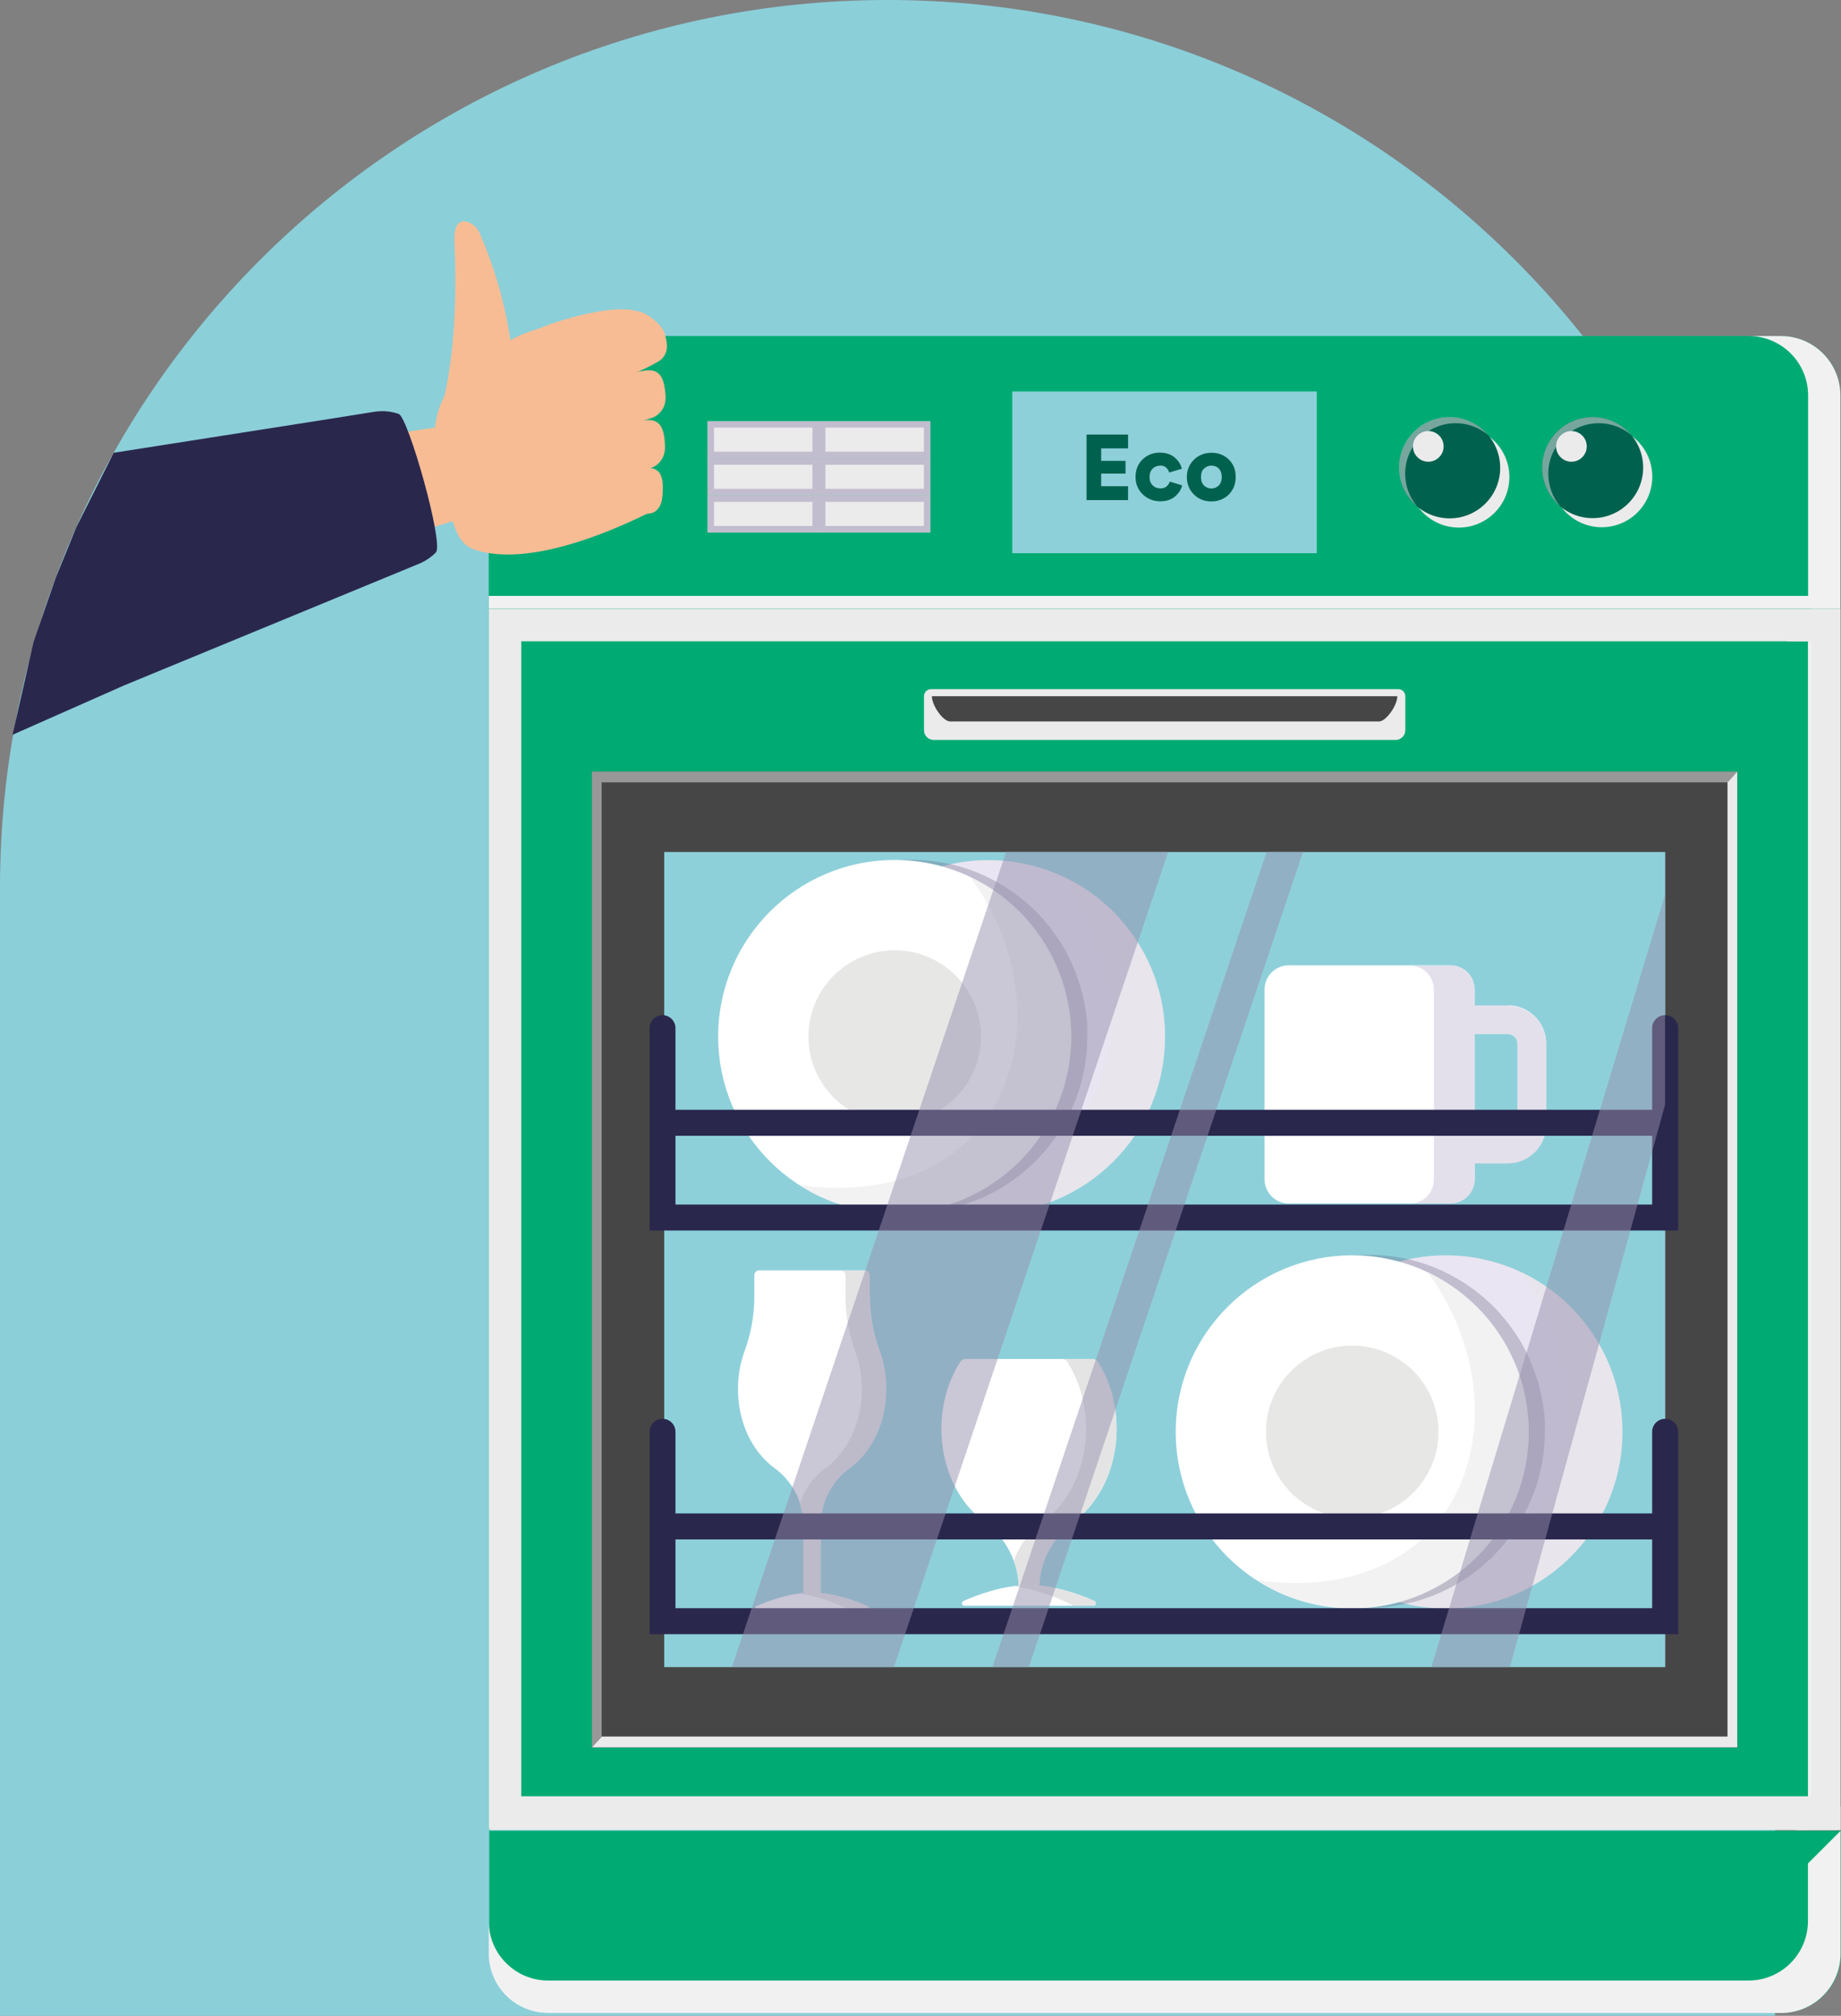
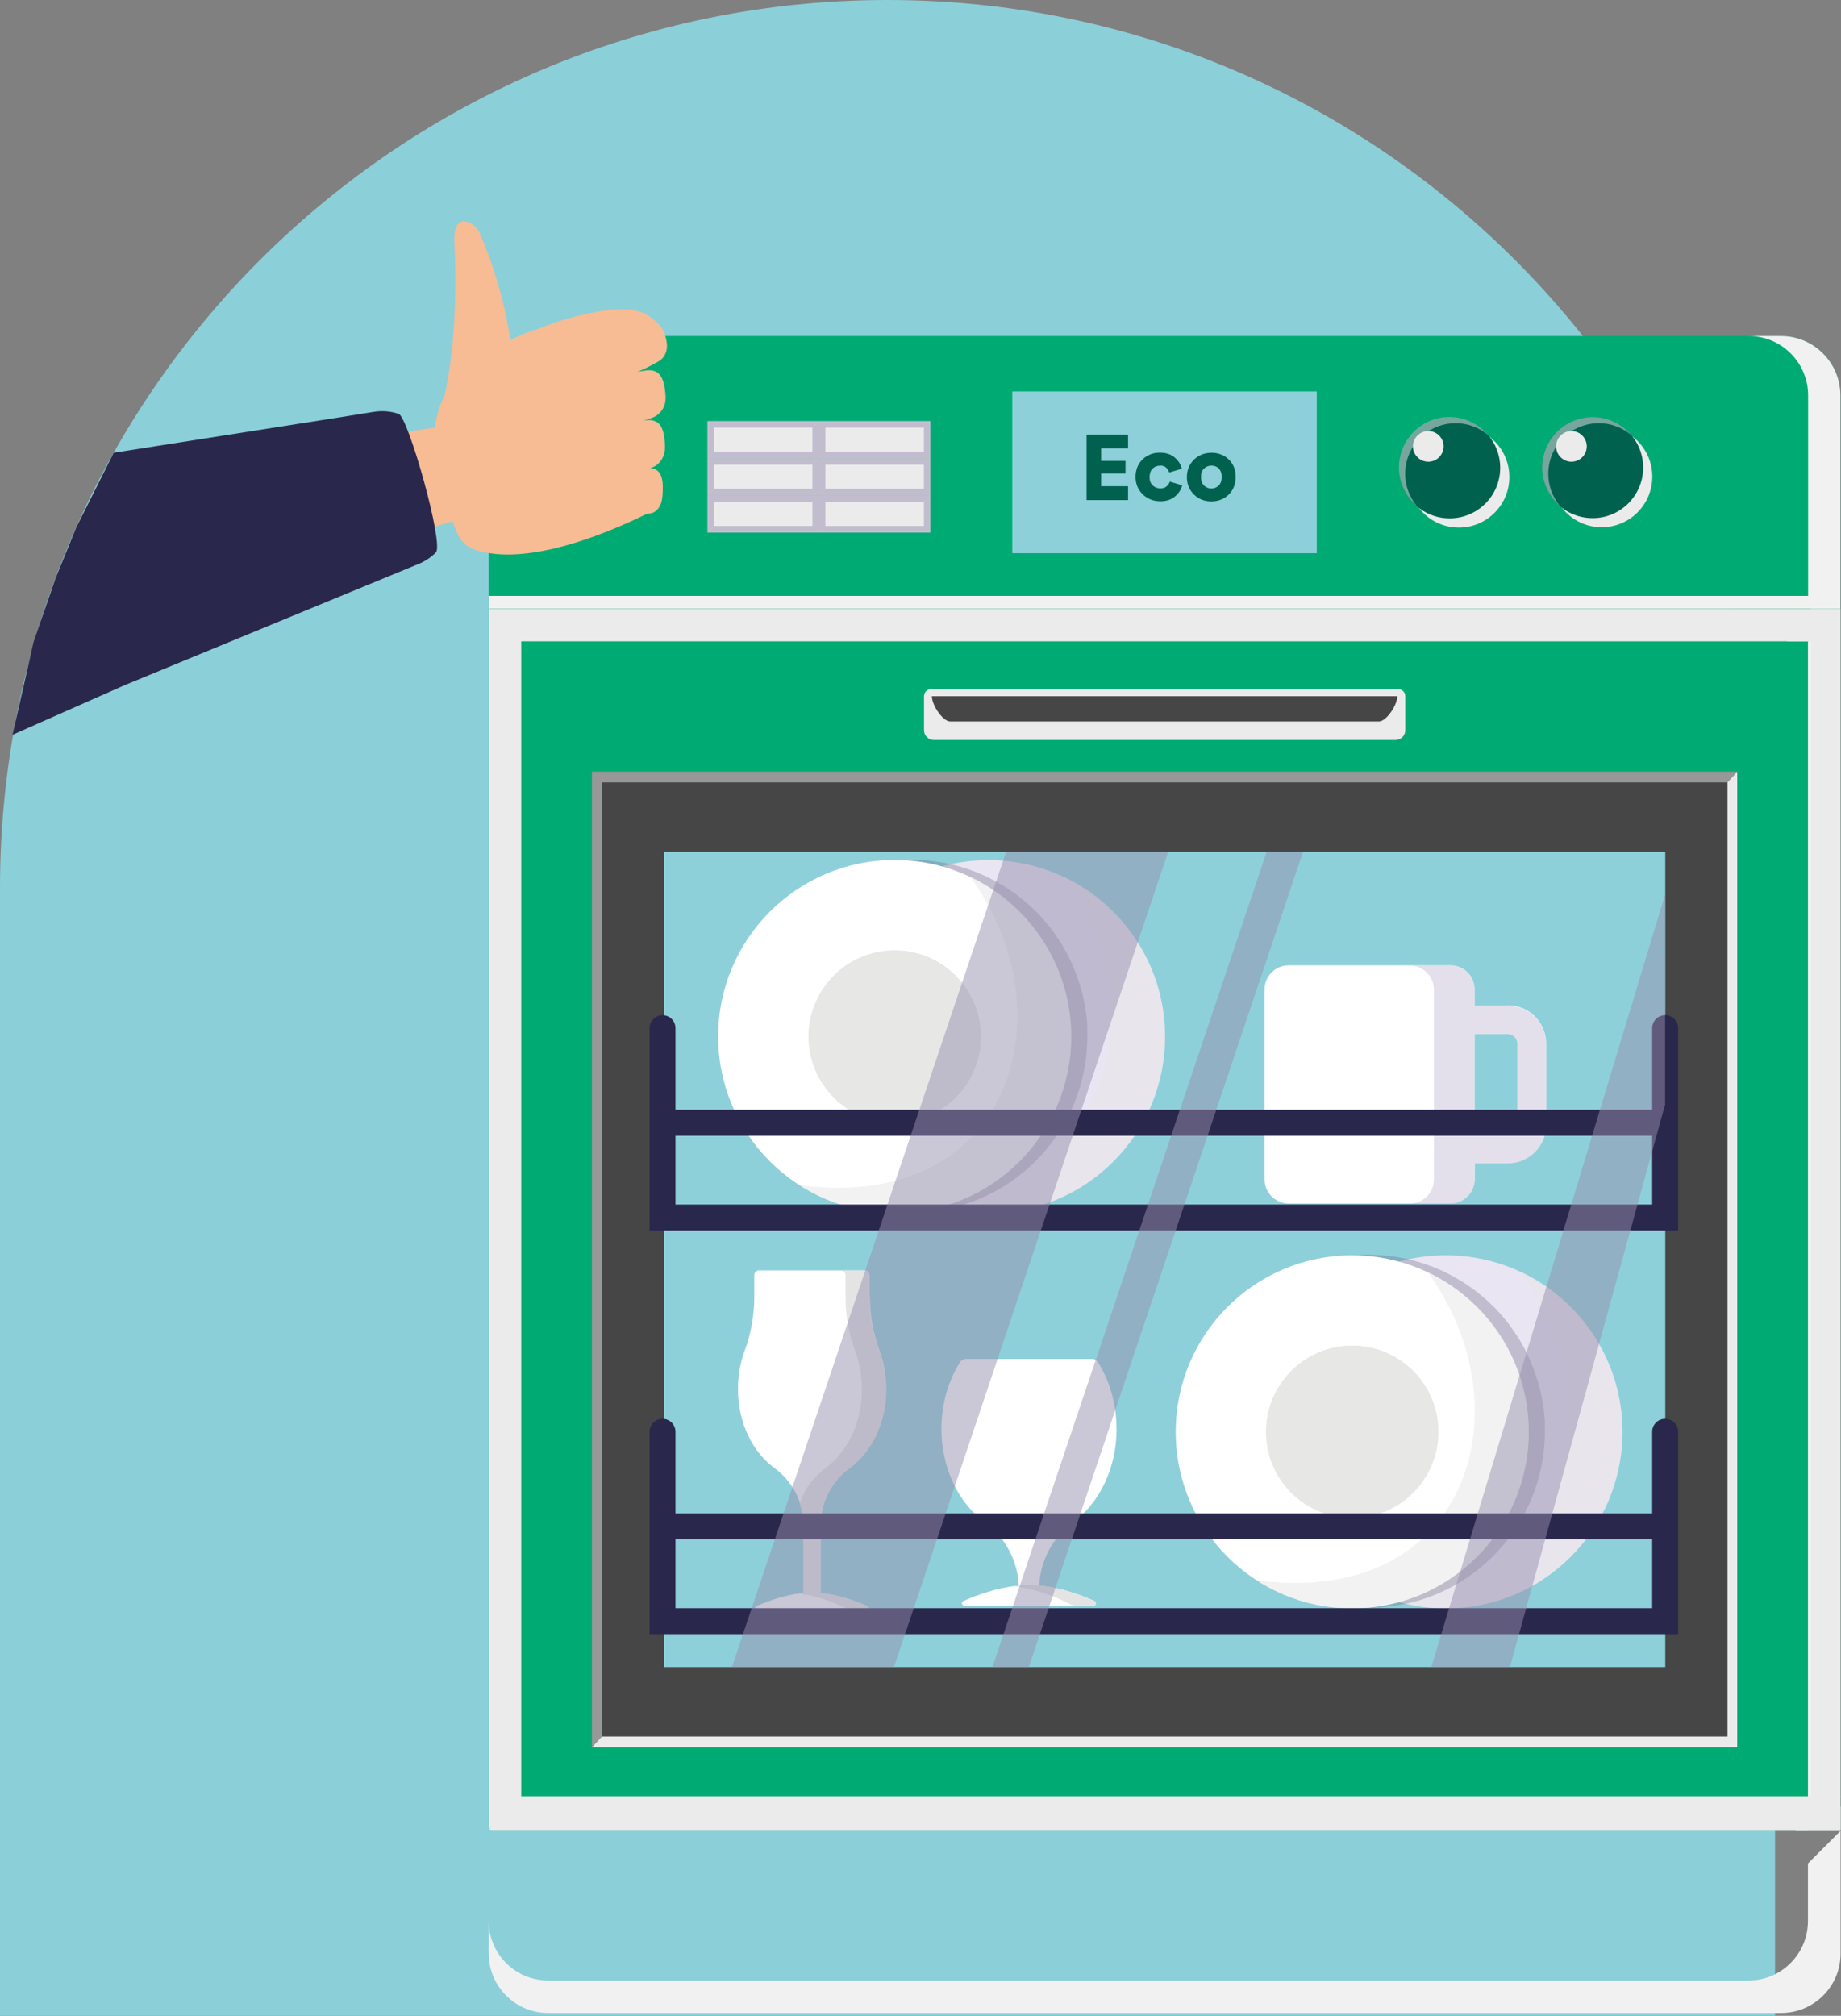
<svg xmlns="http://www.w3.org/2000/svg" viewBox="0 0 429.84 470.54">
  <rect x="0" y="0" width="429.84" height="470.54" fill="#808080" stroke="none" />
  <defs>
    <style>
      .cls-1 {
        fill: #fff;
      }

      .cls-2 {
        fill: #9791ae;
      }

      .cls-2, .cls-3, .cls-4, .cls-5, .cls-6, .cls-7, .cls-8, .cls-9, .cls-10, .cls-11, .cls-12, .cls-13, .cls-14, .cls-15, .cls-16, .cls-17, .cls-18, .cls-19 {
        isolation: isolate;
      }

      .cls-2, .cls-3, .cls-5, .cls-11, .cls-12, .cls-15, .cls-18 {
        mix-blend-mode: screen;
      }

      .cls-2, .cls-3, .cls-6, .cls-9, .cls-11, .cls-13, .cls-16 {
        opacity: .5;
      }

      .cls-20 {
        fill: #00624e;
      }

      .cls-3, .cls-9, .cls-21, .cls-12 {
        fill: #ecebec;
      }

      .cls-4 {
        fill: #f1f1f2;
      }

      .cls-4, .cls-6, .cls-8, .cls-9, .cls-10, .cls-13, .cls-14, .cls-16, .cls-19 {
        mix-blend-mode: multiply;
      }

      .cls-5, .cls-17 {
        opacity: .3;
      }

      .cls-5, .cls-22, .cls-18, .cls-19 {
        fill: #8ed0da;
      }

      .cls-23 {
        fill: #f7bc94;
      }

      .cls-24, .cls-14 {
        fill: #454645;
      }

      .cls-6 {
        fill: #c9c3da;
      }

      .cls-8, .cls-15, .cls-16 {
        fill: #e7e7e6;
      }

      .cls-25 {
        fill: #8bcfd9;
      }

      .cls-10 {
        fill: #e4e4e4;
      }

      .cls-11, .cls-13 {
        fill: #9790b0;
      }

      .cls-26 {
        fill: #00ab73;
      }

      .cls-27 {
        fill: #2a274d;
      }

      .cls-28 {
        fill: #eae5f2;
      }

      .cls-17 {
        fill: #625d7b;
      }
    </style>
  </defs>
  <g class="cls-7">
    <g id="Calque_2" data-name="Calque 2">
      <g id="_63" data-name="63">
        <path class="cls-25" d="m207.22,0h0c114.44,0,207.22,92.78,207.22,207.22v263.32H0V207.22C0,92.78,92.78,0,207.22,0Z" />
        <g>
          <g>
-             <path class="cls-26" d="m273.52,427.34H114.22v28.65c0,7.65,6.21,13.87,13.87,13.87h287.89c7.65,0,13.87-6.21,13.87-13.87v-28.65h-156.32Z" />
            <path class="cls-4" d="m422.12,434.99v13.45c0,7.65-6.21,13.87-13.87,13.87H127.98c-7.65,0-13.87-6.21-13.87-13.87v7.58c0,7.65,6.21,13.87,13.87,13.87h287.89c7.65,0,13.87-6.21,13.87-13.87v-28.65l-7.58,7.58-.04.04Z" />
            <path class="cls-26" d="m415.87,78.44H127.98c-7.65,0-13.87,6.21-13.87,13.87v49.81h315.59v-49.81c0-7.65-6.21-13.87-13.87-13.87h.04Z" />
            <path class="cls-4" d="m415.87,78.44h-7.58c7.65,0,13.87,6.21,13.87,13.87v46.79H114.11v3.02h315.59v-49.81c0-7.65-6.21-13.87-13.87-13.87h.04Z" />
            <g>
              <rect class="cls-22" x="236.38" y="91.42" width="71.05" height="37.7" />
              <polygon class="cls-5" points="236.38 129.13 236.38 91.42 307.43 91.42 236.38 129.13" />
              <polygon class="cls-18" points="305.15 93.71 305.15 126.85 238.66 126.85 236.38 129.13 307.43 129.13 307.43 91.42 305.15 93.71" />
              <polygon class="cls-19" points="238.66 126.85 238.66 93.71 305.15 93.71 307.43 91.42 236.38 91.42 236.38 129.13 238.66 126.85" />
            </g>
            <circle class="cls-21" cx="340.61" cy="111.35" r="11.8" />
            <circle class="cls-20" cx="338.47" cy="109.2" r="11.8" />
            <path class="cls-3" d="m328.08,110.59c0-6.49,5.27-11.8,11.8-11.8,2.88,0,5.55,1.05,7.58,2.77-2.18-2.56-5.41-4.21-9.02-4.21-6.49,0-11.8,5.27-11.8,11.8,0,3.62,1.65,6.85,4.21,9.02-1.72-2.04-2.77-4.7-2.77-7.58Z" />
            <path class="cls-21" d="m337.06,104.2c0,1.97-1.61,3.58-3.58,3.58s-3.58-1.61-3.58-3.58,1.61-3.58,3.58-3.58,3.58,1.61,3.58,3.58Z" />
            <circle class="cls-21" cx="373.98" cy="111.27" r="11.8" />
            <circle class="cls-20" cx="371.85" cy="109.15" r="11.8" />
            <path class="cls-3" d="m361.5,110.59c0-6.49,5.27-11.8,11.8-11.8,2.88,0,5.55,1.05,7.58,2.77-2.18-2.56-5.41-4.21-9.02-4.21-6.49,0-11.8,5.27-11.8,11.8,0,3.62,1.65,6.85,4.21,9.02-1.72-2.04-2.77-4.7-2.77-7.58Z" />
            <path class="cls-21" d="m370.48,104.2c0,1.97-1.61,3.58-3.58,3.58s-3.58-1.61-3.58-3.58,1.61-3.58,3.58-3.58,3.58,1.61,3.58,3.58Z" />
            <rect class="cls-21" x="165.19" y="98.31" width="26.01" height="8.67" />
            <polygon class="cls-13" points="189.69 99.81 189.69 105.43 166.7 105.43 165.19 106.98 191.2 106.98 191.2 98.31 189.69 99.81" />
            <polygon class="cls-11" points="166.7 105.43 166.7 99.81 189.69 99.81 191.2 98.31 165.19 98.31 165.19 106.98 166.7 105.43" />
            <rect class="cls-21" x="165.19" y="106.98" width="26.01" height="8.67" />
            <polygon class="cls-13" points="189.69 108.49 189.69 114.1 166.7 114.1 165.19 115.65 191.2 115.65 191.2 106.98 189.69 108.49" />
            <polygon class="cls-11" points="166.7 114.1 166.7 108.49 189.69 108.49 191.2 106.98 165.19 106.98 165.19 115.65 166.7 114.1" />
            <rect class="cls-21" x="165.19" y="115.65" width="26.01" height="8.67" />
            <polygon class="cls-13" points="189.69 117.16 189.69 122.77 166.7 122.77 165.19 124.32 191.2 124.32 191.2 115.65 189.69 117.16" />
            <polygon class="cls-11" points="166.7 122.77 166.7 117.16 189.69 117.16 191.2 115.65 165.19 115.65 165.19 124.32 166.7 122.77" />
            <rect class="cls-21" x="191.2" y="98.31" width="26.01" height="8.67" />
            <polygon class="cls-13" points="215.71 99.81 215.71 105.43 192.71 105.43 191.2 106.98 217.22 106.98 217.22 98.31 215.71 99.81" />
            <polygon class="cls-11" points="192.71 105.43 192.71 99.81 215.71 99.81 217.22 98.31 191.2 98.31 191.2 106.98 192.71 105.43" />
            <rect class="cls-21" x="191.2" y="106.98" width="26.01" height="8.67" />
            <polygon class="cls-13" points="215.71 108.49 215.71 114.1 192.71 114.1 191.2 115.65 217.22 115.65 217.22 106.98 215.71 108.49" />
            <polygon class="cls-11" points="192.71 114.1 192.71 108.49 215.71 108.49 217.22 106.98 191.2 106.98 191.2 115.65 192.71 114.1" />
            <rect class="cls-21" x="191.2" y="115.65" width="26.01" height="8.67" />
            <polygon class="cls-13" points="215.71 117.16 215.71 122.77 192.71 122.77 191.2 124.32 217.22 124.32 217.22 115.65 215.71 117.16" />
            <polygon class="cls-11" points="192.71 122.77 192.71 117.16 215.71 117.16 217.22 115.65 191.2 115.65 191.2 124.32 192.71 122.77" />
            <rect class="cls-26" x="114.11" y="142.12" width="315.59" height="285.01" />
            <polygon class="cls-4" points="422.12 149.73 422.12 419.55 121.7 419.55 114.11 427.13 422.12 427.13 429.7 427.13 429.7 419.55 429.7 142.12 422.12 149.73" />
            <polygon class="cls-21" points="121.7 419.55 121.7 149.7 422.12 149.7 429.7 142.12 121.7 142.12 114.11 142.12 114.11 149.7 114.11 427.13 121.7 419.55" />
            <rect class="cls-24" x="138.2" y="180.1" width="267.43" height="227.83" />
            <polygon class="cls-9" points="140.48 182.63 403.34 182.63 405.62 180.1 138.2 180.1 138.2 407.89 140.48 405.36 140.48 182.63" />
            <polygon class="cls-12" points="403.34 405.36 140.51 405.36 138.2 407.89 405.62 407.89 405.62 180.1 403.34 182.63 403.34 405.36" />
            <rect class="cls-22" x="155.08" y="198.88" width="233.73" height="190.27" />
            <g>
              <circle class="cls-28" cx="230.8" cy="241.99" r="41.21" />
              <g>
                <circle class="cls-8" cx="230.8" cy="241.99" r="20.11" />
                <path class="cls-8" d="m212.16,243.5c0-11.13,9.02-20.11,20.11-20.11,5.16,0,9.9,1.97,13.45,5.16-3.69-4.11-9.02-6.67-14.95-6.67-11.13,0-20.11,9.02-20.11,20.11,0,5.93,2.56,11.27,6.67,14.95-3.19-3.58-5.16-8.28-5.16-13.45Z" />
                <path class="cls-15" d="m249.41,240.48c0,11.13-9.02,20.11-20.11,20.11-5.16,0-9.9-1.97-13.45-5.16,3.69,4.11,9.02,6.67,14.95,6.67,11.13,0,20.11-9.02,20.11-20.11,0-5.93-2.56-11.27-6.67-14.95,3.19,3.58,5.16,8.28,5.16,13.45Z" />
              </g>
              <path class="cls-16" d="m248.39,204.71c23.2,31.42,9.72,78.49-39.88,71.93,6.42,4.14,14.08,6.56,22.29,6.56,22.75,0,41.21-18.46,41.21-41.21,0-16.46-9.65-30.68-23.59-37.28h-.04Z" />
              <path class="cls-17" d="m253.87,240.09v-.53c0-.49-.07-.98-.11-1.47,0-.14,0-.32-.04-.46-.07-.6-.14-1.23-.25-1.83,0-.14-.04-.25-.07-.39-.07-.49-.18-.98-.25-1.47-.04-.18-.07-.35-.11-.53-.11-.49-.21-1.02-.35-1.51,0-.11-.04-.21-.07-.28-.14-.56-.32-1.16-.49-1.72-.07-.18-.11-.35-.18-.53-.14-.42-.28-.84-.42-1.23-.07-.18-.14-.35-.18-.53-.21-.53-.42-1.09-.63-1.61-.04-.11-.11-.25-.14-.35-.18-.42-.39-.84-.56-1.26-.11-.21-.18-.39-.28-.6-.18-.35-.35-.74-.56-1.09-.11-.18-.18-.35-.28-.53-.28-.49-.53-.95-.81-1.44-.11-.18-.25-.39-.35-.56-.21-.32-.39-.63-.6-.91-.14-.21-.28-.42-.42-.63-.21-.32-.46-.63-.67-.95-.18-.25-.39-.53-.56-.77-.25-.32-.49-.63-.74-.95-.18-.21-.35-.42-.53-.63-.21-.25-.39-.46-.6-.7-.18-.21-.35-.42-.56-.63-.32-.32-.6-.67-.91-.98-.25-.25-.49-.49-.74-.7-.21-.21-.42-.39-.63-.6s-.46-.42-.67-.63c-.21-.18-.42-.35-.63-.53-.39-.32-.77-.63-1.16-.95-.25-.18-.46-.39-.7-.56-.25-.21-.53-.39-.77-.56-.21-.14-.39-.28-.6-.42-.28-.18-.53-.39-.81-.56-.21-.14-.42-.25-.6-.39-.49-.32-.98-.6-1.47-.88-.21-.11-.42-.25-.63-.35-.28-.18-.6-.32-.88-.49-.21-.11-.42-.21-.63-.32-.32-.14-.6-.32-.91-.46h0c-5.34-2.53-11.3-3.93-17.62-3.93-22.75,0-41.21,18.46-41.21,41.21,0,16.08,9.2,29.98,22.61,36.79,0,0,.07,0,.07.04.42.21.81.42,1.23.6.04,0,.11.04.14.07.81.39,1.61.7,2.46,1.02.04,0,.07,0,.11.04.35.14.7.25,1.05.39.21.07.39.14.6.21.32.11.67.21.98.32s.63.18.95.28c.42.11.84.21,1.26.32.35.07.7.18,1.05.25.25.07.49.11.77.14.39.07.81.14,1.19.21.18,0,.39.07.56.11.6.07,1.16.18,1.76.21.18,0,.35,0,.53.04.46.04.95.07,1.4.11h.56c.63,0,1.26.04,1.9.04h0c2.14,0,4.25-.18,6.28-.49s4.04-.77,5.97-1.37c16.78-5.23,28.96-20.85,28.96-39.35,0-.63,0-1.26-.04-1.9v.14Z" />
            </g>
            <g>
              <circle class="cls-1" cx="208.89" cy="241.95" r="41.21" />
              <g>
                <circle class="cls-8" cx="208.9" cy="241.95" r="20.11" />
                <path class="cls-8" d="m190.29,243.5c0-11.13,9.02-20.11,20.11-20.11,5.16,0,9.9,1.97,13.45,5.16-3.69-4.11-9.02-6.67-14.95-6.67-11.13,0-20.11,9.02-20.11,20.11,0,5.93,2.56,11.27,6.67,14.95-3.19-3.58-5.16-8.28-5.16-13.45Z" />
                <path class="cls-15" d="m227.5,240.48c0,11.13-9.02,20.11-20.11,20.11-5.16,0-9.9-1.97-13.45-5.16,3.69,4.11,9.02,6.67,14.95,6.67,11.13,0,20.11-9.02,20.11-20.11,0-5.93-2.56-11.27-6.67-14.95,3.19,3.58,5.16,8.28,5.16,13.45Z" />
              </g>
              <path class="cls-16" d="m226.52,204.71c23.2,31.42,9.72,78.49-39.88,71.93,6.42,4.14,14.08,6.56,22.29,6.56,22.75,0,41.21-18.46,41.21-41.21,0-16.46-9.65-30.68-23.59-37.28h-.04Z" />
            </g>
            <g>
              <path class="cls-1" d="m352.02,234.72h-7.72v-3.72c0-.6-.11-1.16-.25-1.69-.11-.35-.25-.7-.42-1.02-.07-.18-.18-.32-.28-.46-1.02-1.51-2.74-2.49-4.67-2.49h-37.81c-3.09,0-5.62,2.53-5.62,5.62v44.34c0,3.09,2.53,5.62,5.62,5.62h37.81c1.37,0,2.6-.49,3.58-1.3.28-.25.53-.49.77-.77.35-.42.63-.88.84-1.4.28-.67.46-1.4.46-2.18v-3.72h7.72c4.95,0,8.95-4.04,8.95-8.95v-18.99c0-4.95-4-8.95-8.95-8.95l-.04.07Zm2.28,27.94c0,1.26-1.02,2.28-2.28,2.28h-7.72v-23.56h7.72c1.26,0,2.28,1.02,2.28,2.28,0,0,0,18.99,0,18.99Z" />
              <path class="cls-6" d="m352.02,234.72h-7.72v-3.72c0-3.09-2.53-5.62-5.62-5.62h-9.51c3.09,0,5.62,2.53,5.62,5.62v44.34c0,3.09-2.53,5.62-5.62,5.62h9.51c3.09,0,5.62-2.53,5.62-5.62v-3.72h7.72c4.95,0,8.95-4.04,8.95-8.95v-18.99c0-4.95-4-8.95-8.95-8.95Zm2.28,27.94c0,1.26-1.02,2.28-2.28,2.28h-7.72v-23.56h7.72c1.26,0,2.28,1.02,2.28,2.28,0,0,0,18.99,0,18.99Z" />
            </g>
            <path class="cls-27" d="m388.77,236.97c-1.69,0-3.02,1.37-3.02,3.02v19.06h-228.04v-19.06c0-1.69-1.37-3.02-3.02-3.02s-3.02,1.37-3.02,3.02v47.25h240.15v-47.25c0-1.69-1.37-3.02-3.02-3.02h-.04Zm-231.06,44.2v-16.04h228.04v16.04s-228.04,0-228.04,0Z" />
            <g>
              <circle class="cls-28" cx="337.59" cy="334.24" r="41.21" />
              <g>
                <circle class="cls-8" cx="337.59" cy="334.24" r="20.11" />
                <path class="cls-8" d="m318.98,335.75c0-11.13,9.02-20.11,20.11-20.11,5.16,0,9.9,1.97,13.45,5.16-3.69-4.11-9.02-6.67-14.95-6.67-11.13,0-20.11,9.02-20.11,20.11,0,5.93,2.56,11.27,6.67,14.95-3.19-3.58-5.16-8.28-5.16-13.45Z" />
                <path class="cls-15" d="m356.19,332.7c0,11.13-9.02,20.11-20.11,20.11-5.16,0-9.9-1.97-13.45-5.16,3.69,4.11,9.02,6.67,14.95,6.67,11.13,0,20.11-9.02,20.11-20.11,0-5.93-2.56-11.27-6.67-14.95,3.19,3.58,5.16,8.28,5.16,13.45Z" />
              </g>
              <path class="cls-16" d="m355.21,296.96c23.2,31.42,9.72,78.49-39.88,71.93,6.42,4.14,14.08,6.56,22.29,6.56,22.75,0,41.21-18.46,41.21-41.21,0-16.46-9.65-30.68-23.59-37.28h-.04Z" />
              <path class="cls-17" d="m360.69,332.31v-.53c0-.49-.07-.98-.11-1.47,0-.14,0-.32-.04-.46-.07-.6-.14-1.23-.25-1.83,0-.14-.04-.25-.07-.39-.07-.49-.18-.98-.25-1.47-.04-.18-.07-.35-.11-.53-.11-.49-.21-1.02-.35-1.51,0-.11-.04-.21-.07-.28-.14-.56-.32-1.16-.49-1.72-.07-.18-.11-.35-.18-.53-.14-.42-.28-.84-.42-1.23-.07-.18-.14-.35-.18-.53-.21-.53-.42-1.09-.63-1.61-.04-.11-.11-.25-.14-.35-.18-.42-.39-.84-.56-1.26-.11-.21-.18-.39-.28-.6-.18-.35-.35-.74-.56-1.09-.11-.18-.18-.35-.28-.53-.28-.49-.53-.95-.81-1.44-.11-.18-.25-.39-.35-.56-.21-.32-.39-.63-.6-.91-.14-.21-.28-.42-.42-.63-.21-.32-.46-.63-.67-.95-.18-.25-.39-.53-.56-.77-.25-.32-.49-.63-.74-.95-.18-.21-.35-.42-.53-.63-.21-.25-.39-.46-.6-.7-.18-.21-.35-.42-.56-.63-.32-.32-.6-.67-.91-.98-.25-.25-.49-.49-.74-.7-.21-.21-.42-.39-.63-.6s-.46-.42-.67-.63c-.21-.18-.42-.35-.63-.53-.39-.32-.77-.63-1.16-.95-.25-.18-.46-.39-.7-.56-.25-.21-.53-.39-.77-.56-.21-.14-.39-.28-.6-.42-.28-.18-.53-.39-.81-.56-.21-.14-.42-.25-.6-.39-.49-.32-.98-.6-1.47-.88-.21-.11-.42-.25-.63-.35-.28-.18-.6-.32-.88-.49-.21-.11-.42-.21-.63-.32-.32-.14-.6-.32-.91-.46h0c-5.34-2.53-11.3-3.93-17.62-3.93-22.75,0-41.21,18.46-41.21,41.21,0,16.08,9.2,29.98,22.61,36.79,0,0,.07,0,.07.04.42.21.81.42,1.23.6.04,0,.11.04.14.07.81.39,1.61.7,2.46,1.02.04,0,.07,0,.11.04.35.14.7.25,1.05.39.21.07.39.14.6.21.32.11.67.21.98.32s.63.18.95.28c.42.11.84.21,1.26.32.35.07.7.18,1.05.25.25.07.49.11.77.14.39.07.81.14,1.19.21.18,0,.39.07.56.11.6.07,1.16.18,1.76.21.18,0,.35,0,.53.04.46.04.95.07,1.4.11h.56c.63,0,1.26.04,1.9.04h0c2.14,0,4.25-.18,6.28-.49s4.04-.77,5.97-1.37c16.78-5.23,28.96-20.85,28.96-39.35,0-.63,0-1.26-.04-1.9v.14Z" />
            </g>
            <g>
              <circle class="cls-1" cx="315.72" cy="334.24" r="41.21" />
              <g>
                <circle class="cls-8" cx="315.72" cy="334.24" r="20.11" />
                <path class="cls-8" d="m297.11,335.75c0-11.13,9.02-20.11,20.11-20.11,5.16,0,9.9,1.97,13.45,5.16-3.69-4.11-9.02-6.67-14.95-6.67-11.13,0-20.11,9.02-20.11,20.11,0,5.93,2.56,11.27,6.67,14.95-3.19-3.58-5.16-8.28-5.16-13.45Z" />
                <path class="cls-15" d="m334.32,332.7c0,11.13-9.02,20.11-20.11,20.11-5.16,0-9.9-1.97-13.45-5.16,3.69,4.11,9.02,6.67,14.95,6.67,11.13,0,20.11-9.02,20.11-20.11,0-5.93-2.56-11.27-6.67-14.95,3.19,3.58,5.16,8.28,5.16,13.45Z" />
              </g>
              <path class="cls-16" d="m333.31,296.96c23.2,31.42,9.72,78.49-39.88,71.93,6.42,4.14,14.08,6.56,22.29,6.56,22.75,0,41.21-18.46,41.21-41.21,0-16.46-9.65-30.68-23.59-37.28h-.04Z" />
            </g>
            <g>
              <g>
                <path class="cls-1" d="m260.68,333.51c0-5.86-1.61-11.27-4.35-15.55-.28-.46-.77-.74-1.33-.74h-29.52c-.53,0-1.05.28-1.33.74-2.7,4.28-4.35,9.69-4.35,15.55,0,9.27,4.04,17.34,10.04,21.73,5.02,3.69,8.04,9.48,8.04,15.69h4.74c0-6.21,3.02-12.01,8.04-15.69,6-4.39,10.04-12.5,10.04-21.73Z" />
-                 <path class="cls-10" d="m256.32,317.95c-.28-.46-.77-.74-1.33-.74h-7.09c.53,0,1.05.28,1.33.74,2.7,4.28,4.35,9.69,4.35,15.55,0,9.27-4.04,17.34-10.04,21.73-3.16,2.32-5.51,5.48-6.85,9.06.77,2.11,1.19,4.32,1.19,6.63h4.74c0-6.21,3.02-12.01,8.04-15.69,6-4.39,10.04-12.5,10.04-21.73,0-5.86-1.61-11.27-4.35-15.55h-.04Z" />
              </g>
              <g>
                <path class="cls-1" d="m240.24,370.01c-6.14,0-12.18,2.32-15.31,3.72-.56.25-.39,1.09.25,1.09h30.12c.6,0,.81-.84.25-1.09-3.12-1.4-9.16-3.72-15.31-3.72Z" />
                <path class="cls-10" d="m240.24,370.01c-1.19,0-2.39.11-3.55.25,7.48.98,13.94,4.56,13.94,4.56h4.67c.6,0,.81-.84.25-1.09-3.12-1.4-9.16-3.72-15.31-3.72Z" />
              </g>
            </g>
            <g>
              <path class="cls-1" d="m203,302.68v-5.02c0-.6-.49-1.12-1.12-1.12h-24.64c-.6,0-1.12.49-1.12,1.12v5.02c0,4.35-.77,8.64-2.28,12.71-.98,2.7-1.54,5.69-1.54,8.88,0,7.83,3.41,14.67,8.5,18.39,4.25,3.12,6.81,8,6.81,13.27v16.25h4v-16.25h0c0-5.27,2.56-10.18,6.81-13.27,5.09-3.72,8.5-10.57,8.5-18.39,0-3.16-.56-6.18-1.54-8.88-1.51-4.07-2.28-8.39-2.28-12.71h-.07Z" />
              <path class="cls-1" d="m189.55,371.77c-5.2,0-10.29,1.97-12.95,3.16-.46.21-.32.91.21.91h25.49c.53,0,.67-.7.21-.91-2.63-1.19-7.76-3.16-12.95-3.16Z" />
              <path class="cls-10" d="m189.55,371.77c-1.02,0-2,.07-2.98.21,6.32.81,11.8,3.86,11.8,3.86h3.93c.53,0,.67-.7.21-.91-2.63-1.19-7.76-3.16-12.95-3.16Z" />
              <path class="cls-10" d="m205.28,315.43c-1.51-4.07-2.28-8.39-2.28-12.71v-5.02c0-.6-.49-1.12-1.12-1.12h-5.58c.6,0,1.12.49,1.12,1.12v5.02c0,4.35.77,8.64,2.28,12.71.98,2.7,1.54,5.69,1.54,8.88,0,7.83-3.41,14.67-8.5,18.39-2.84,2.07-4.95,4.98-6,8.28.53,1.61.81,3.26.81,5.02v16.25h4v-16.25h0c0-5.27,2.56-10.18,6.81-13.27,5.09-3.72,8.5-10.57,8.5-18.39,0-3.16-.56-6.18-1.54-8.88l-.04-.04Z" />
            </g>
            <path class="cls-27" d="m388.77,331.19c-1.69,0-3.02,1.37-3.02,3.02v19.06h-228.04v-19.06c0-1.69-1.37-3.02-3.02-3.02s-3.02,1.37-3.02,3.02v47.25h240.15v-47.25c0-1.69-1.37-3.02-3.02-3.02h-.04Zm-231.06,44.2v-16.04h228.04v16.04s-228.04,0-228.04,0Z" />
            <g>
              <polygon class="cls-2" points="170.88 389.15 208.72 389.15 272.75 198.84 234.91 198.84 170.88 389.15" />
              <polygon class="cls-2" points="304.24 198.84 295.74 198.84 231.71 389.15 240.21 389.15 304.24 198.84" />
              <polygon class="cls-2" points="352.54 389.15 388.77 257.82 388.77 208.81 334.18 389.15 352.54 389.15" />
            </g>
            <g>
              <path class="cls-21" d="m215.74,162.48h112.37v7.97c0,1.26-1.02,2.28-2.28,2.28h-107.81c-1.26,0-2.28-1.02-2.28-2.28v-7.97h0Z" />
              <path class="cls-14" d="m321.97,168.41c1.65,0,4.28-3.72,4.28-5.93h-108.68c0,2.21,2.6,5.93,4.28,5.93h100.15-.04Z" />
              <path class="cls-12" d="m326.46,160.86h-109.07c-.91,0-1.65.74-1.65,1.65h112.37c0-.91-.74-1.65-1.65-1.65Z" />
            </g>
            <polygon class="cls-21" points="422.19 427.16 114.64 427.16 114.64 419.3 429.74 419.3 422.19 427.16" />
            <polygon class="cls-21" points="422.86 420.28 422.86 142.12 429.7 142.12 429.7 427.13 422.86 420.28" />
            <rect class="cls-21" x="417.24" y="146.75" width="7.2" height="2.95" />
            <rect class="cls-21" x="419.21" y="421.72" width="10.53" height="5.48" />
          </g>
          <g>
            <path class="cls-20" d="m263.41,116.74h-9.72v-15.31h9.69v3.23h-6.28v2.91h5.69v2.98h-5.69v2.95h6.28v3.23h.04Z" />
            <path class="cls-20" d="m270.86,108.7c-.7,0-1.3.25-1.76.7-.46.49-.7,1.12-.7,1.97s.25,1.47.74,1.93c.49.49,1.09.7,1.79.7.6,0,1.09-.14,1.44-.46s.63-.7.77-1.12l2.88.88c-.25,1.02-.84,1.9-1.72,2.63-.91.74-2.04,1.09-3.37,1.09-1.61,0-2.98-.53-4.11-1.61-1.12-1.09-1.69-2.42-1.69-4.07s.53-3.02,1.61-4.07,2.42-1.61,4.04-1.61c1.4,0,2.53.35,3.44,1.09.88.74,1.47,1.61,1.72,2.67l-2.95.88c-.14-.46-.39-.84-.74-1.16s-.84-.46-1.44-.46l.04.04Z" />
            <path class="cls-20" d="m282.83,105.68c1.61,0,2.98.53,4.07,1.58s1.61,2.42,1.61,4.07-.53,3.02-1.61,4.11c-1.09,1.05-2.46,1.61-4.07,1.61s-2.95-.53-4.07-1.61c-1.09-1.09-1.65-2.46-1.65-4.07s.56-2.98,1.65-4.07c1.09-1.05,2.46-1.61,4.07-1.61Zm0,8.35c.67,0,1.26-.25,1.72-.7s.7-1.12.7-2-.25-1.51-.7-1.97-1.05-.67-1.72-.67-1.23.25-1.72.7-.7,1.12-.7,1.97.25,1.51.7,1.97,1.05.7,1.72.7Z" />
          </g>
        </g>
        <g>
          <path class="cls-23" d="m116.33,118.24l-8.98,2.86-.39.13-8.49,2.7-.52.16-8.68,2.76-2.47.78-29.46,9.37-5.85,1.85-8.72,2.76h0l-24.36,7.74,4.42-34.28,12.07-5.27,8.03-1.2,7.12-1.07,3.54-.52,25.79-3.9,3.71-.55,7.97-1.2,1.59-.23,4.55-.68,4.36-.65h0l.75-.13h0l2.57-.39,5.5-.85c1.53-.23,3.25,1.17,3.8,3.09l.68,2.31.33,1.11.07.16h0l.2.65h0l1.04,3.51.36,1.14,1.04,3.48c.59,1.92-.13,3.87-1.59,4.36h.03Z" />
          <path class="cls-27" d="m2.93,171.51l4.91-21.66,5.14-14.89,4.85-11.9,8.72-17.37,50.57-7.93h0l10.21-1.63c2.05-.33,4.07-.1,5.76.49h0c2.24.81,10.6,30.34,8.68,32.33q-1.28,1.32,0,0c-1.04,1.07-2.37,1.98-3.9,2.63l-12.78,5.27h0l-56.07,23.12s-26.08,11.54-26.08,11.54Z" />
          <g>
            <path class="cls-23" d="m102.18,98.47s.03-.13.07-.16c3.87-12.55,4.49-28,3.84-42.11-.07-2.28.39-5.24,3.09-4.39,1.24.39,2.34,1.46,2.86,2.7,3.32,7.64,5.56,15.45,6.86,23.15.49,2.93.85,5.85.85,8.72s-.33,5.79-1.17,8.36c-1.53,4.72-5.2,8.03-9.4,10.02-4.13,1.82-8.29-1.98-7.02-6.28h.03Z" />
            <path class="cls-23" d="m143.35,72.26c2.83-.2,5.82,0,8.16,1.56.81.55,1.4,1.56,1.89,2.5.33.65.33,1.43-.07,2.08-.33.59-.75,1.14-1.27,1.59-1.14,1.04-2.6,1.63-4.07,2.08.13.91.23,1.85.29,2.8.78,10.05,1.27,20.13,1.5,30.24.07,2.57,3.32,3.8,1.01,4.94-10.63,5.2-26.8,11.41-38.21,8.75-1.27-.29-2.54-.65-3.58-1.43-1.76-1.3-2.57-3.48-3.28-5.53-1.56-4.46-3.15-8.91-3.9-13.59s-.65-9.56,1.11-13.98c2.73-6.93,9.63-11.22,16.13-14.83,2.15-1.17,4.36-2.05,6.67-2.7,5.3-2.24,12.75-4.13,17.69-4.49h-.07Z" />
            <path class="cls-23" d="m139.81,109.04c1.92-.36,3.87-.26,5.79-.16,1.72.1,3.45.2,5.17.26.85.03,1.76.1,2.47.55,1.46.94,1.56,2.99,1.5,4.75-.03,1.11-.07,2.24-.49,3.28s-1.27,1.95-2.37,2.11c-4.07.68-7.54.52-11.64.16-2.24-.2-4.78-.75-5.95-2.7-1.01-1.66-.65-3.93.52-5.46,1.2-1.56,3.06-2.44,4.98-2.8h.03Z" />
            <path class="cls-23" d="m137.2,78.67c1.92-1.17,4.07-1.92,6.18-2.67,1.89-.65,3.77-1.3,5.66-1.95.94-.33-.65-1.4.26-1.24,1.89.29,5.27,3.06,5.82,4.85.33,1.14.68,2.28.59,3.48s-.72,2.5-1.85,3.15c-4.13,2.44-7.93,3.77-12.49,5.14-2.5.75-5.4,1.3-7.32-.13-1.66-1.24-2.02-3.64-1.27-5.72.75-2.05,2.47-3.77,4.42-4.94v.03Z" />
            <path class="cls-23" d="m137.69,98.83c2.08-.29,4.23-.23,6.37-.26,1.92-.03,3.84-.16,5.79-.39.98-.1,1.98-.26,2.89.07,1.82.59,2.28,2.7,2.44,4.55.1,1.17.2,2.37-.26,3.58-.42,1.2-1.5,2.44-2.93,2.83-5.3,1.59-9.92,1.69-15.02,1.11-2.83-.33-5.85-1.27-6.76-3.48-.81-1.89.16-4.13,1.72-5.53,1.59-1.43,3.67-2.15,5.79-2.44l-.03-.03Z" />
            <path class="cls-23" d="m137.07,88c2.18-.42,4.39-.46,6.6-.62,1.98-.13,3.97-.39,5.95-.72,1.01-.16,2.05-.36,2.96-.1,1.89.49,2.44,2.57,2.67,4.39.16,1.17.29,2.37-.1,3.58-.39,1.24-1.43,2.5-2.89,2.99-5.37,1.92-10.15,2.28-15.51,1.95-2.96-.16-6.15-.98-7.25-3.12-.94-1.82,0-4.13,1.56-5.63,1.59-1.5,3.77-2.34,5.95-2.76l.07.03Z" />
          </g>
        </g>
      </g>
    </g>
  </g>
</svg>